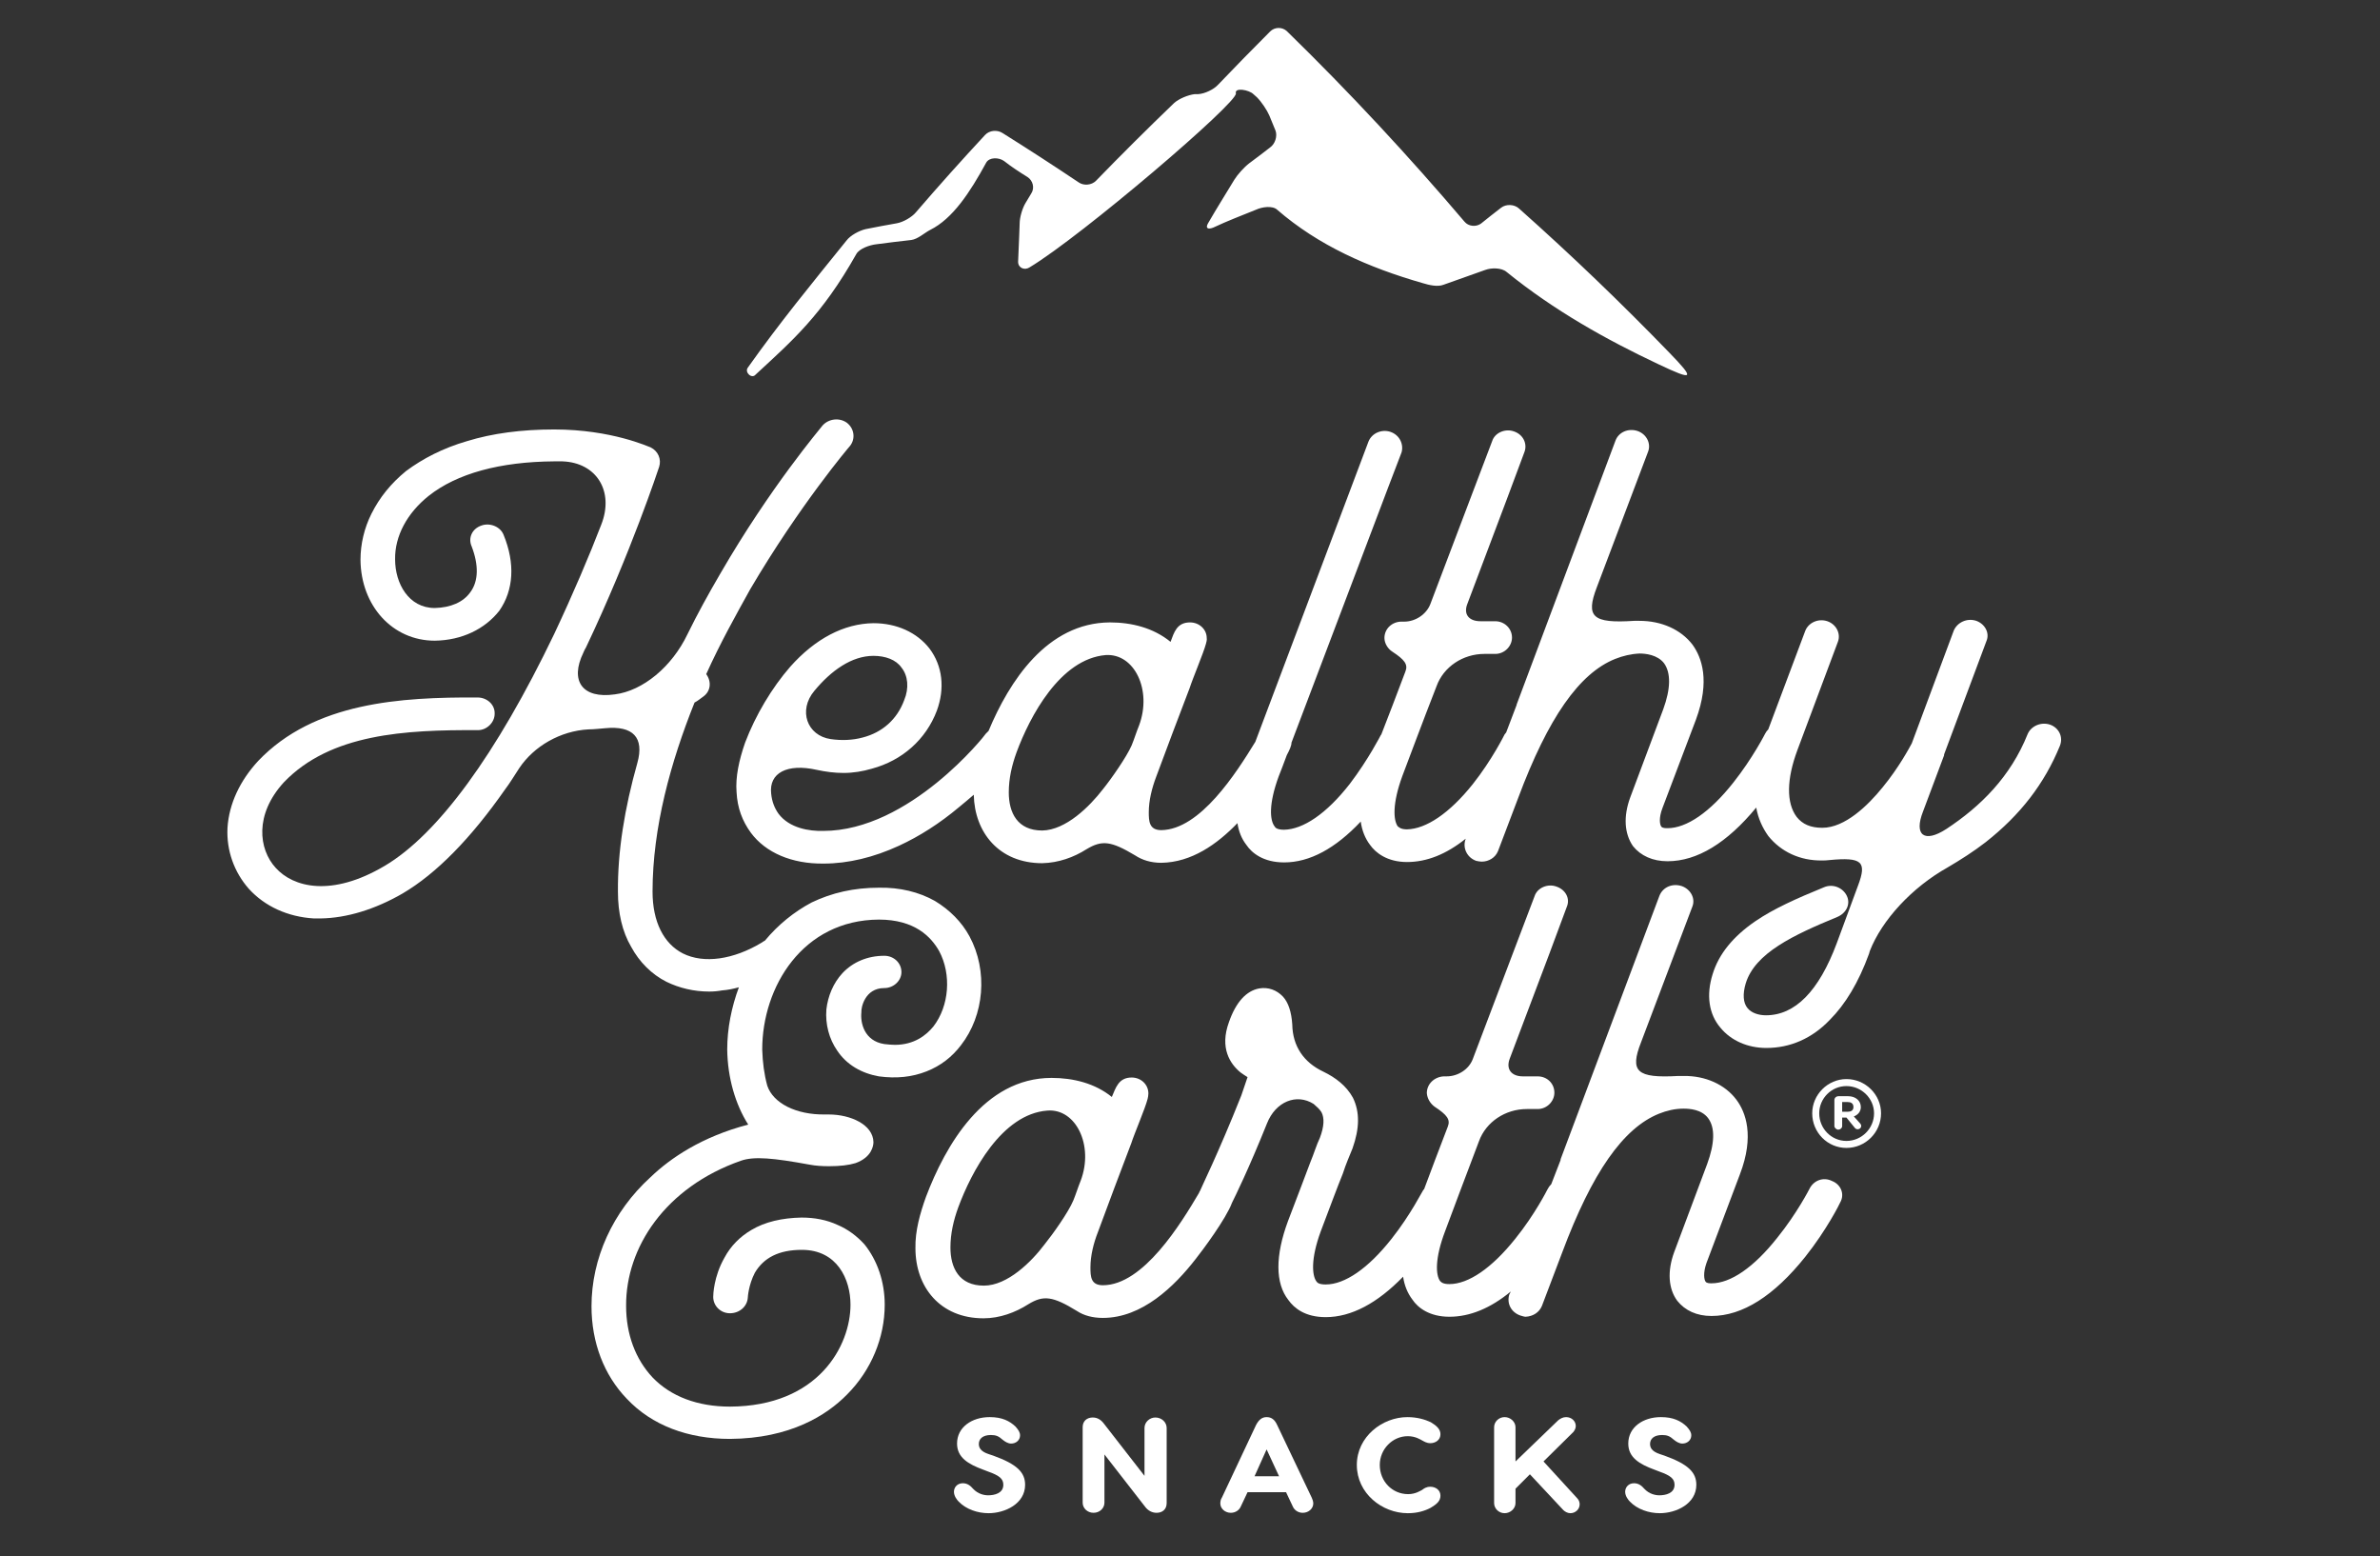
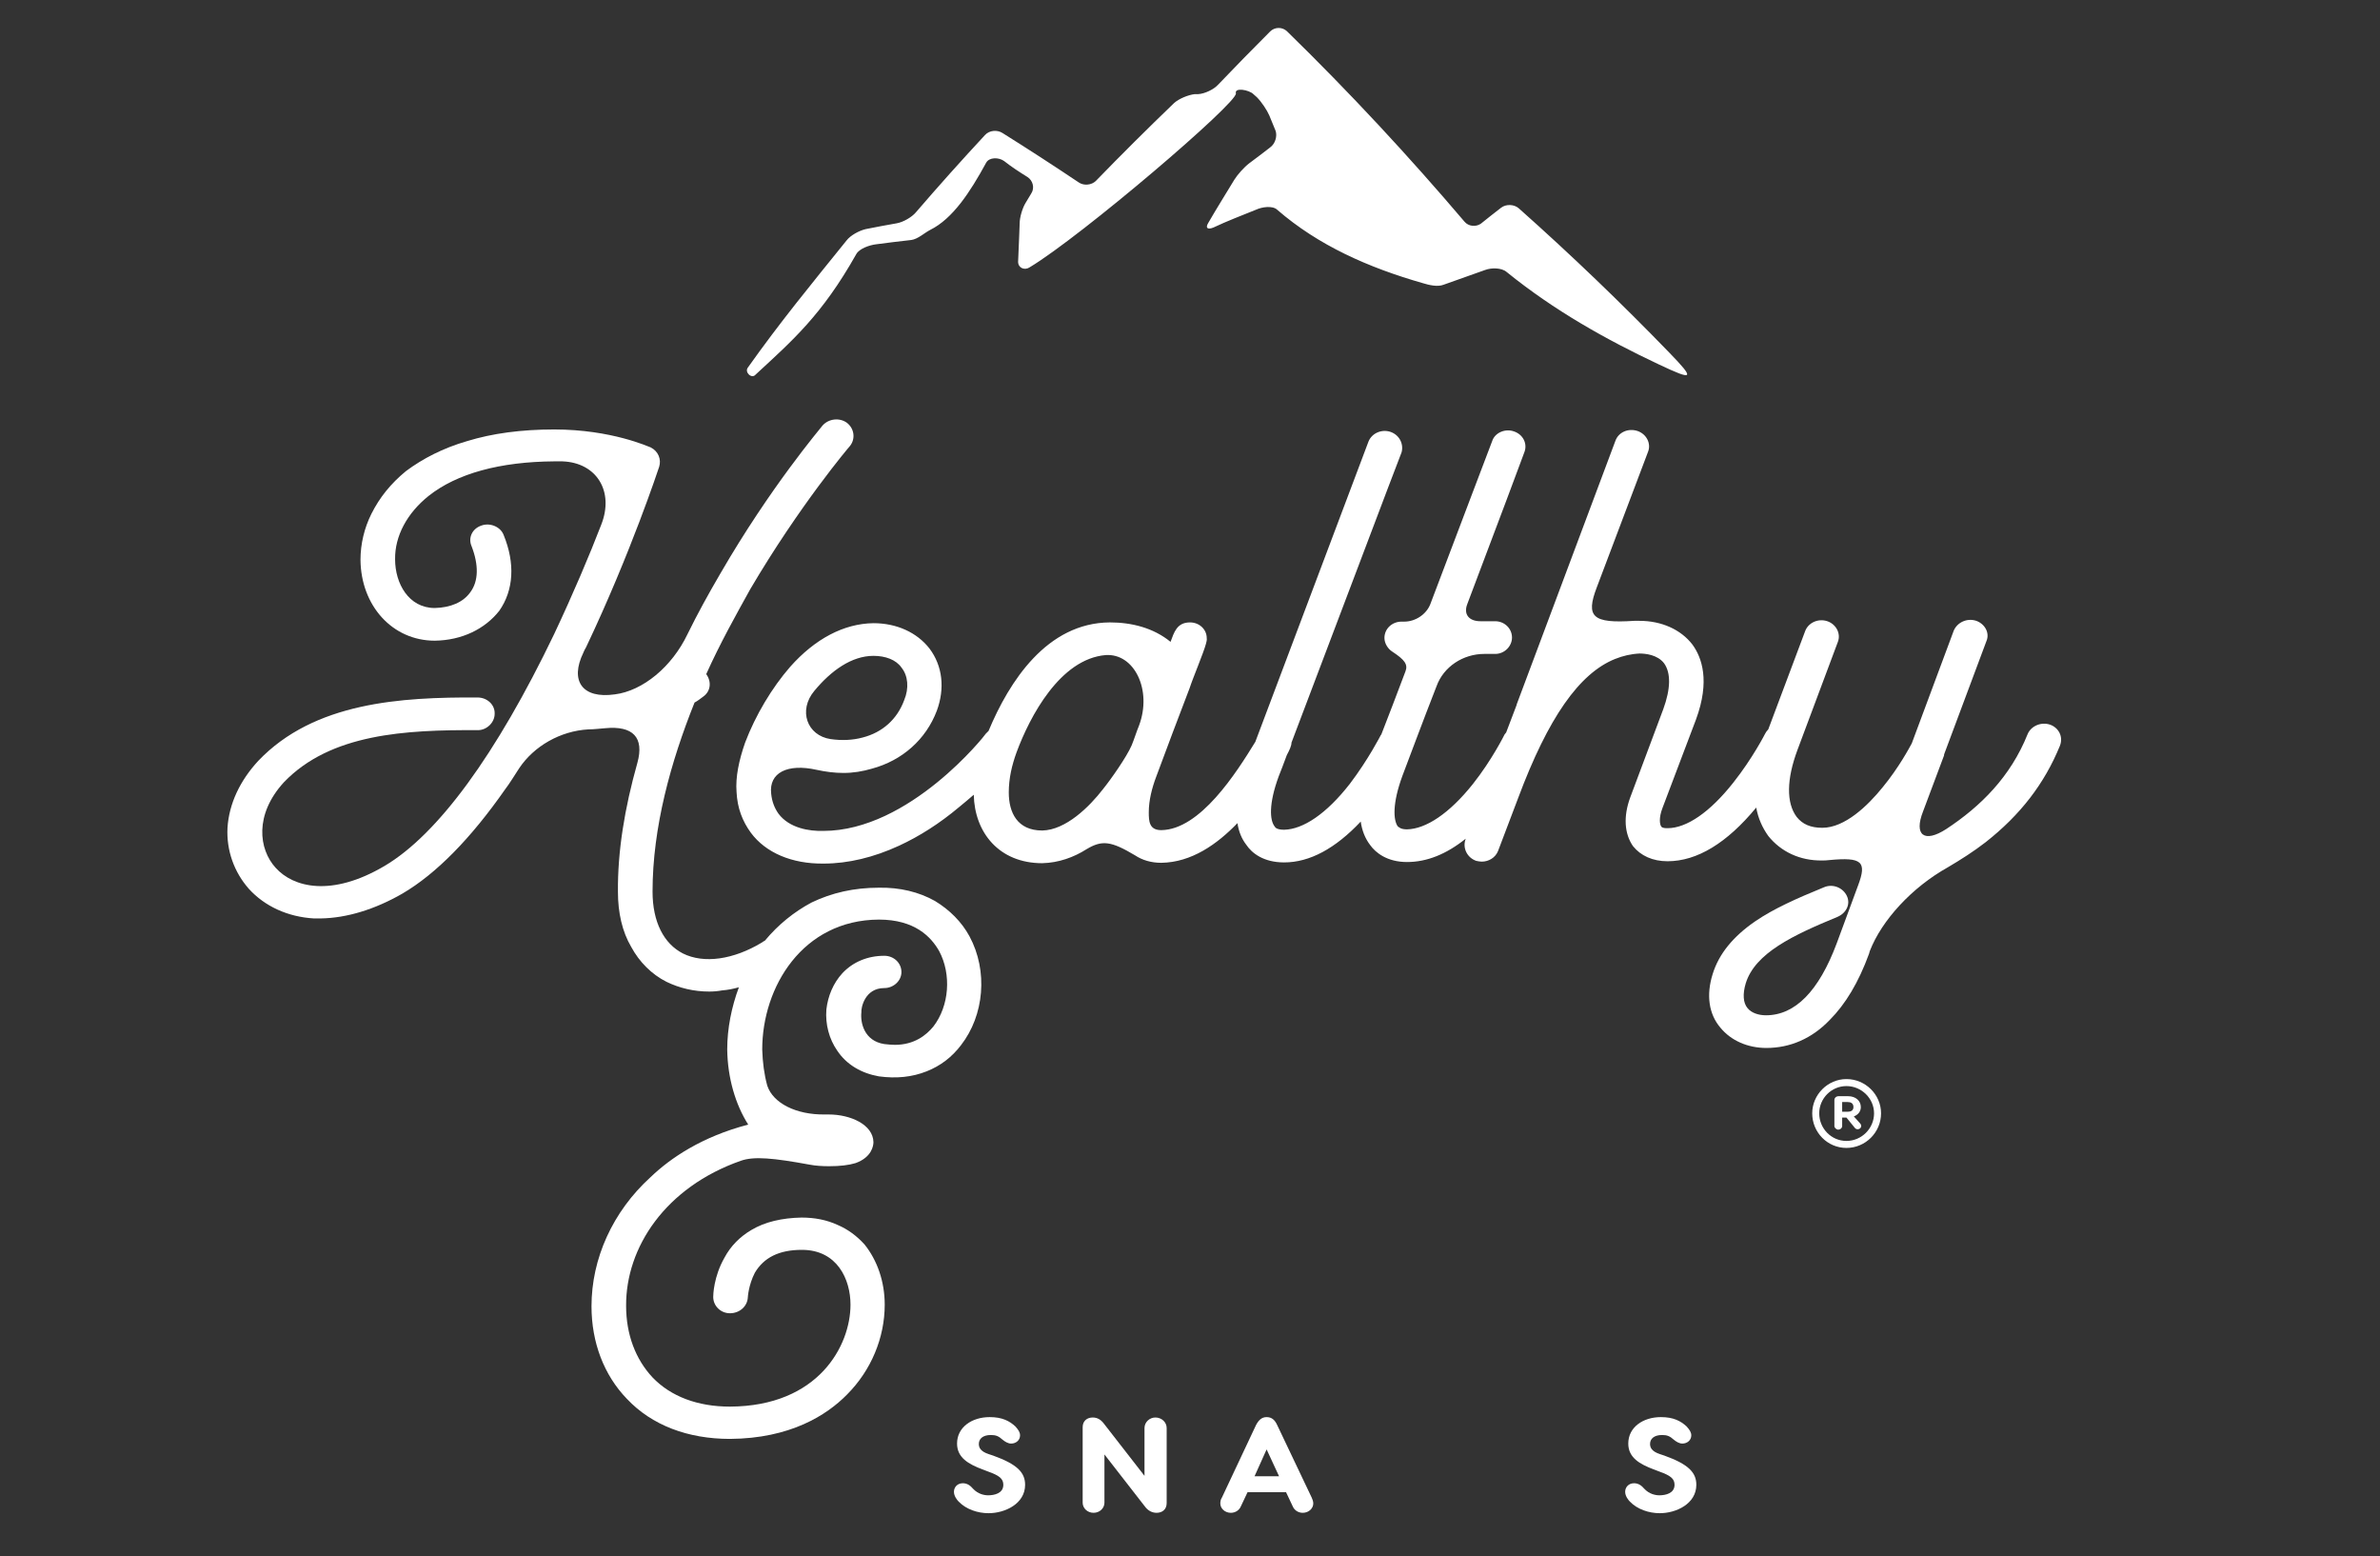
<svg xmlns="http://www.w3.org/2000/svg" version="1.2" viewBox="0 0 612 400" width="612" height="400">
  <rect x="0" y="0" width="612" height="400" fill="#333333" stroke="none" />
  <title>HealthyEarth_WHT_Logo-svg</title>
  <style>
		.s0 { fill: #ffffff } 
	</style>
  <g id="Layer">
    <g id="Layer">
      <g id="Layer">
        <g id="Layer">
          <path id="Layer" fill-rule="evenodd" class="s0" d="m529.7 191.7c-4 9.8-10.2 17.8-19.1 24.8-3.1 2.4-6.4 4.5-9.8 6.5-9.1 5.1-16.9 13.5-20 21.5l-0.2 0.7c-2.7 7.4-6.1 13-10.1 17-4.6 4.8-10.2 7.2-16.3 7.2-4.8 0-9.1-1.9-11.8-5.2-3-3.5-3.7-8.4-2-13.8 1.6-5.2 5.3-9.7 11-13.6 4.7-3.2 10.5-5.8 17.6-8.7 2.3-1 4.9 0.1 5.9 2.2 1 2.1-0.1 4.4-2.4 5.4-11.4 4.7-21.2 9.3-23.6 17.1-0.8 2.7-0.7 5 0.5 6.4 1 1.2 2.8 1.8 4.7 1.8 7.5 0 13.6-6.2 18.2-18.5l5.5-14.9c2.3-6.1 1-7.3-7.4-6.5-0.7 0.1-1.3 0.1-1.8 0.1-5.8 0.1-10.7-2.3-13.9-6.3-1.5-2.1-2.6-4.5-3.1-7.3-7.5 9.1-15.2 13.8-22.8 13.8-3.8 0-6.9-1.4-8.9-3.9-2.2-3.2-2.5-7.6-0.7-12.5l8.5-22.7c1.9-5.2 2-9.3 0.2-11.8-1.7-2.2-4.8-2.5-6.3-2.5-2.2 0.1-4.3 0.6-6.3 1.4-9.2 3.7-17.2 15.1-24.9 35.7l-5.2 13.7c-0.7 1.7-2.4 2.7-4.2 2.7-0.4 0-0.9-0.1-1.4-0.2-2.3-0.8-3.5-3.2-2.8-5.4l0.1-0.3c-5 4-10 6-15.1 6-5.1 0-8.1-2.4-9.5-4.4q-1.9-2.5-2.4-6c-6.5 6.9-13.1 10.5-19.7 10.5-5.3 0-8.3-2.4-9.7-4.5q-1.8-2.3-2.3-5.6c-5.2 5.4-11.8 10.1-19.6 10.2-2.6 0-4.9-0.7-6.7-1.9-6.2-3.7-8.5-4-12.5-1.6-3.3 2.1-7.2 3.5-11.4 3.6-11.1 0-17.4-7.9-17.6-17.6-1.2 1-2.4 2.1-3.8 3.2-5 4.2-10.2 7.5-15.4 9.9-6.5 3-13.1 4.6-19.4 4.6-8.2 0.1-14.9-2.8-18.7-7.9-2.2-3-3.5-6.4-3.7-10.5-0.3-3.8 0.6-8.1 2.2-12.7 2.7-7.1 6.9-14.1 11.6-19.5 6.4-7.2 13.8-11.1 21.4-11.2 6 0 11.2 2.4 14.4 6.5 3.4 4.5 4 10.3 1.9 16-2.8 7.4-8.9 12.8-16.7 14.9-2.4 0.7-4.8 1.1-7.3 1.1-2.3 0-4.6-0.3-6.9-0.8-7.6-1.7-12.3 0.8-11.7 6.1 0.2 2.1 0.9 3.8 1.9 5.2 2.8 3.7 7.9 4.5 11.5 4.4 22.2 0 41.7-24.7 41.8-25q0.4-0.4 0.7-0.7c5.3-12.7 15-27.8 31.2-27.9 5.6 0 11.2 1.4 15.6 5 0.9-2.4 1.6-5 5-5 2.4 0 4.3 1.8 4.3 4 0.1 0.5-0.1 1.1-0.2 1.5-0.6 2.3-3.4 8.9-4.2 11.4-2.9 7.6-5.8 15.2-8.6 22.8-1.1 2.9-1.9 6.1-1.9 9.1 0 2.3 0.1 4.6 3.2 4.6 10-0.1 19.3-14.7 24.2-22.7 8-21.2 28.9-76.6 29.1-77.2 0.9-2.2 3.4-3.2 5.6-2.5 2.4 0.8 3.5 3.2 2.9 5.3-0.3 0.6-19.7 52-28.3 74.6 0 0.8-0.5 1.9-1.2 3.2-0.9 2.4-1.6 4.3-2.1 5.5-2.6 7.1-2.3 11.3-1 12.9 0.1 0.2 0.5 0.8 2.4 0.8 4.9-0.1 10.9-4.1 16.9-11.8 4.8-6.3 8-12.6 8-12.6q0.1 0 0.1-0.1c1.8-4.6 3.9-10.1 6.2-16.2 0.7-1.8-0.2-3-3.4-5.1-1.1-0.7-2-2.1-2-3.5 0-2.4 2-4.2 4.4-4.2h0.7c2.9 0 5.7-1.9 6.7-4.5 8-21 15.7-41.5 15.9-41.9 0.7-2.2 3.4-3.3 5.6-2.5 2.4 0.8 3.5 3.2 2.7 5.3-0.1 0.4-7.1 19-14.7 39.1-1 2.6 0.4 4.4 3.4 4.4h3.8c2.3 0 4.3 1.8 4.3 4.2 0 2.2-1.9 4.2-4.3 4.2h-2.8c-5.5 0-10.5 3.3-12.3 8.3-3.8 9.7-7 18.4-8.8 23.1-2.6 7.1-2.3 11.3-1.2 12.9 0.3 0.2 0.7 0.8 2.4 0.8 4.9-0.1 10.9-4.1 16.9-11.6 5-6.3 8.2-12.8 8.2-12.8q0.2-0.3 0.4-0.5l2.7-7.1c0-0.1 0-0.1 0-0.1l25.4-67.8c0.8-2.2 3.3-3.3 5.7-2.5 2.3 0.8 3.5 3.2 2.7 5.3l-13.2 34.9c-2.9 7.6-1.1 9.3 9.6 8.6 0.5 0 0.9 0 1.4 0 5.6 0 10.6 2.2 13.6 6.1 2.4 3.3 4.6 9.3 0.9 19.3l-8.6 22.7c-1 2.6-0.7 4.3-0.3 4.8 0.3 0.4 1.1 0.4 1.6 0.4 4.9 0 10.9-4.1 16.9-11.7 5-6.3 8.2-12.6 8.2-12.6q0.3-0.6 0.8-1.1l9.5-25.3c0.8-2.1 3.3-3.3 5.7-2.5 2.3 0.8 3.5 3.2 2.7 5.3l-10.4 27.8c-2.8 7.5-2.9 13.6-0.2 17.2 1.5 1.9 3.6 2.8 6.6 2.8 5.8 0 11.7-5.7 15.5-10.4 4.2-5.1 6.9-10.2 7.5-11.3l10.8-29c0.9-2.1 3.4-3.3 5.8-2.5 2.2 0.8 3.5 3.1 2.6 5.2l-10.8 28.9c-0.1 0.2-0.1 0.3-0.1 0.5l-5.4 14.4c-2.4 6.1 0.3 8.2 6 4.5 8.8-5.8 16.5-13.4 20.9-24.4 0.9-2.1 3.5-3.2 5.8-2.4 2.2 0.8 3.4 3.1 2.5 5.4zm-316.1-1.7c2.8 0.4 5.6 0.3 8.2-0.4 5.1-1.3 8.9-4.7 10.7-9.6 1.3-3.1 1-6.3-0.7-8.4-1.4-2-4.1-3-7.2-3-5.6 0-10.9 3.8-15.2 9-4.2 5-1.9 11.5 4.2 12.4zm70.7-21.6c-11.7 1-19.5 15.8-22.9 25-1.2 3.3-2 6.7-2 10.3 0 5.2 2.2 9.8 8.6 9.8 6.1-0.1 12.2-6.2 15.6-10.6 2.1-2.6 6.1-8.3 7.4-11.3 0.7-1.7 1.2-3.4 1.9-5.1 3.4-9.1-1.2-18.6-8.6-18.1z" />
          <path id="Layer" class="s0" d="m221.5 260.2c-0.3 2.7 0.7 7.4 5.9 8.2 1 0.1 1.8 0.2 2.7 0.2 5 0 8.1-2.5 9.9-4.7 4.1-5.3 4.7-13.4 1.5-19.4-2.1-3.7-6.3-8.1-15.5-8.1-19.6 0.1-30 17.3-30 33.4 0.1 3.3 0.5 6.4 1.3 9.3 1.5 4.5 7.4 7.5 14.8 7.4 0.3 0 0.7 0 1 0 5.6 0 11.4 2.6 11.5 7.1 0 0.9-0.4 3.9-4.6 5.4q-2.6 0.8-6.8 0.8c-1.7 0-3.5-0.1-5-0.4-9.3-1.7-14.3-2.2-17.7-1-19.4 6.8-29.6 22.3-29.5 37.3 0 7.3 2.4 13.7 6.8 18.4 4.7 4.9 11.6 7.5 19.9 7.5 22.8-0.1 31-15.7 31-26.2 0-6.5-3.4-14.1-12.5-14.1-5.9 0-9.8 2-12.1 5.9-1.6 3.1-1.8 6.2-1.8 6.3-0.1 2.3-2.1 4.1-4.6 4.1-2.4 0-4.3-1.9-4.3-4.2 0-0.5 0.1-5.2 2.9-10.1 1.6-3 4-5.4 6.9-7.1 3.5-2.1 7.9-3.1 12.9-3.2 3.4 0 6.5 0.6 9.3 1.9 2.6 1.1 4.9 2.8 6.9 5 3.3 4.1 5.2 9.6 5.2 15.5 0 8.5-3.5 16.9-9.7 23.1-5.2 5.3-14.6 11.3-30.1 11.4-10.8 0-20.1-3.5-26.5-10.3-5.9-6.1-9.1-14.5-9.1-23.8 0-12.2 5.4-24.3 15.2-33.2 5.1-4.9 13.2-10.4 25.1-13.5-3.3-5.2-5.3-12-5.4-19.3 0-5.4 1.1-10.9 3-16-1.4 0.4-2.9 0.7-4.3 0.8-1.1 0.2-2.2 0.3-3.3 0.3-4 0-7.7-0.9-11-2.5-3.8-1.9-7-5.1-9.1-9-2.3-3.9-3.4-8.8-3.4-14.1-0.1-10.4 1.7-21.5 5-33.2 1.8-6.5-1.1-9.6-8.3-8.9-1.4 0.1-2.8 0.3-4.3 0.3-7.2 0.4-14 4.3-17.8 10-1.2 1.8-2.3 3.7-3.6 5.4-8.8 12.6-17.7 21.7-26.4 26.8-7.1 4.1-14.4 6.3-21 6.4-0.7 0-1.2 0-1.8 0-6.7-0.4-12.6-3.1-16.7-7.6-3.8-4.3-5.8-9.9-5.5-15.7 0.4-6.2 3.2-12.1 7.9-17.2 14.4-15.1 36.7-16.4 56.4-16.3 2.4 0 4.5 1.8 4.4 4.2 0 2.2-2 4.2-4.3 4.2-18.7-0.1-37.9 0.9-49.9 13.4-7.6 8.3-6.5 17.2-2.1 22 4.5 5 14.3 7.6 28-0.5 13.7-8.1 28.7-28.6 43.6-59.6 4.9-10.4 9.1-20.3 12.1-28.1 3.4-8.6-1.2-16-10-16.3q-1 0-2.1 0c-13.9 0.1-25 3.1-32.3 8.9-5.5 4.4-8.7 10.3-8.6 16.3 0 6.2 3.5 12.5 10.2 12.5 4.1-0.1 7.3-1.5 9.1-4 2.2-2.9 2.2-7.1 0.4-11.8-1-2.2 0.1-4.6 2.5-5.4 2.2-0.8 4.9 0.3 5.7 2.4 3 7.3 2.6 14.2-1.1 19.5-3.7 4.7-9.6 7.6-16.6 7.7-10.9 0-19-9-19.1-20.8 0-4.1 1-8.2 2.8-11.8 2.1-4.2 5-7.8 8.9-11 4.3-3.2 9.5-5.9 15.7-7.7 6.5-2 14-3 22.4-3 14.8 0 24.4 4.5 24.8 4.6 2 1 2.8 3.1 2.2 5-0.1 0.3-7.3 22.2-18.8 46.4-0.3 0.5-0.5 0.9-0.7 1.4-3.5 7.2-0.3 11.9 8.1 10.7 7.2-0.9 14.7-7.1 18.7-15.5 2.5-5.1 5.3-10.2 8.4-15.5 12.9-22.3 25.8-37.4 26.3-38.1 1.6-1.8 4.4-2.1 6.3-0.7 1.9 1.5 2.2 4.1 0.8 5.9-0.2 0.2-13 15.3-25.7 36.9-3.6 6.5-7.7 13.8-11.3 21.8 1.4 1.9 1.2 4.4-0.8 5.8-0.7 0.5-1.4 1.1-2.2 1.5-6.1 15.2-10.8 32.1-10.8 48.6 0 7.8 2.9 13.4 7.8 15.9 5.4 2.7 13 1.6 20.3-2.8q0.4-0.3 0.8-0.5c3.4-4.1 7.5-7.4 12-9.8 5.2-2.5 10.9-3.8 17.3-3.8 5.4-0.1 10.3 1.1 14.4 3.4 3.8 2.3 6.9 5.4 8.9 9.1 4.8 8.9 3.8 20.3-2.2 28q-3.5 4.6-8.8 6.7c-3.8 1.5-7.8 1.9-12.3 1.3-4.5-0.8-8.3-3-10.7-6.6-2.1-3-3.1-6.8-2.8-10.6 0.4-3.5 1.8-6.8 4.1-9.3 2.7-2.9 6.5-4.5 10.8-4.5 2.4 0 4.4 1.8 4.4 4.2 0 2.2-2 4.1-4.4 4.1-5.1 0-6 5.2-5.9 6.2z" />
-           <path id="Layer" fill-rule="evenodd" class="s0" d="m473.2 309.1c-0.1 0.3-3.5 7.1-9 14-8 10-16.1 15.2-24.1 15.2-3.8 0-6.8-1.4-8.8-3.9-2.3-3.1-2.6-7.6-0.8-12.5l8.5-22.7c1.9-5.2 2.1-9.3 0.2-11.8-1.7-2.2-4.7-2.4-6.3-2.4-2.2 0-4.3 0.5-6.3 1.3-9.2 3.7-17.2 15.1-24.9 35.7l-5.2 13.7c-0.7 1.7-2.3 2.7-4.2 2.8-0.4 0-0.9-0.2-1.3-0.3-2.4-0.8-3.6-3.1-2.9-5.4l0.4-0.8c-5.2 4.3-10.5 6.5-15.8 6.5-5.1 0-8.1-2.3-9.5-4.4q-1.9-2.5-2.4-5.9c-6.6 6.8-13.3 10.4-19.9 10.4-5.3 0-8.1-2.3-9.6-4.4-3.4-4.3-3.4-11.4-0.1-20.3 2.5-6.6 4.3-11.2 5.7-15 1-2.4 1.6-4.5 2.5-6.4 1.1-2.9 1.2-5.1 0.4-6.6-0.5-0.8-1.2-1.4-2-2.1-4.4-2.8-9.8-0.6-12 5-4.7 11.7-8.2 18.8-9 20.4-1.5 4.1-7.7 12.4-9.3 14.4-5.5 7.1-13.8 15.2-23.9 15.2-2.6 0-4.9-0.6-6.7-1.8-6.2-3.8-8.6-4.1-12.5-1.7-3.3 2.1-7.3 3.6-11.5 3.6-11.2 0-17.5-8.1-17.5-18-0.1-4.5 1.2-9 2.7-13.2 5-13.2 14.9-30.6 32.3-30.6 5.6 0 11.2 1.4 15.5 4.9 1-2.3 1.7-5 5.1-5 2.4 0 4.3 1.8 4.3 4.1 0 0.5-0.1 1-0.2 1.4-0.6 2.4-3.4 8.9-4.2 11.4-2.9 7.6-5.8 15.3-8.6 22.9-1.1 2.8-1.9 6-1.9 9 0 2.4 0.1 4.6 3.2 4.6 10.4 0 20.1-15.9 24.7-23.7q0.1-0.3 0.3-0.6c0-0.2 4.6-9.4 10.6-24.5q0.8-2.3 1.6-4.7c-0.7-0.4-1.2-0.8-1.8-1.2-2.7-2.2-5.4-6.3-3-12.9 1.8-5.2 4.5-8.1 7.8-8.7 2.3-0.4 4.5 0.4 6.1 2.1 1.4 1.5 2.2 4 2.4 7.2 0.1 5.5 2.9 9.7 8 12.1 3.1 1.5 5.9 3.6 7.6 6.7 1.8 3.7 1.7 7.9-0.1 13-0.8 2-1.7 4-2.5 6.5-1.5 3.7-3.2 8.3-5.7 14.9-2.6 7.1-2.2 11.3-1.1 12.8 0.2 0.3 0.6 0.8 2.4 0.8 4.9 0 10.9-4.1 16.9-11.7 5-6.3 8.1-12.6 8.2-12.6q0.1-0.1 0.2-0.2c1.7-4.6 3.8-10.1 6.1-16.1 0.7-1.8-0.2-3-3.4-5.1-1.1-0.8-1.9-2.1-2-3.5 0-2.4 2-4.2 4.4-4.3h0.7c2.9 0 5.7-1.8 6.7-4.4 8-21 15.7-41.5 15.9-41.9 0.7-2.2 3.4-3.3 5.6-2.5 2.4 0.8 3.6 3.1 2.7 5.2-0.1 0.4-7.1 19.1-14.7 39.1-1 2.7 0.5 4.5 3.4 4.5h3.8c2.4 0 4.3 1.8 4.3 4.2 0 2.2-1.9 4.2-4.3 4.2h-2.8c-5.5 0-10.5 3.3-12.3 8.3-3.7 9.7-6.9 18.3-8.7 23.1-2.7 7.1-2.4 11.3-1.3 12.8 0.3 0.3 0.7 0.8 2.4 0.8 4.9 0 10.9-4.1 16.9-11.6 5.1-6.3 8.3-12.7 8.3-12.7q0.4-0.8 1-1.4l2.4-6.2c0-0.2 0-0.2 0-0.2l25.4-67.7c0.9-2.3 3.4-3.3 5.8-2.5 2.2 0.8 3.5 3.1 2.7 5.2l-13.2 34.9c-3 7.6-1.1 9.3 9.5 8.7 0.6 0 1 0 1.4 0 5.6-0.1 10.7 2.2 13.6 6.1 2.4 3.2 4.7 9.3 0.9 19.2l-8.6 22.8c-0.9 2.6-0.6 4.3-0.2 4.8 0.3 0.4 1.1 0.4 1.5 0.4 4.9 0 10.9-4.1 16.9-11.7 5.1-6.3 8.3-12.6 8.3-12.6 1.1-2.2 3.6-3.1 5.8-2 2.3 0.9 3.3 3.4 2.1 5.5zm-203.9-23.6c-11.7 0.9-19.5 15.7-22.9 24.9-1.2 3.3-2 6.7-2 10.3 0 5.2 2.2 9.8 8.6 9.8 6.1 0 12.3-6.2 15.6-10.6 2.1-2.6 6.1-8.2 7.4-11.3 0.7-1.7 1.2-3.4 1.9-5.1 3.4-9-1.2-18.6-8.6-18z" />
        </g>
        <path id="Layer" class="s0" d="m194.3 96.3c-1 1.2-2.9-0.6-2-1.8 8.3-11.7 16.2-21.3 25.4-32.7 1-1.3 3.2-2.5 4.9-2.9q4-0.8 8-1.5c1.7-0.3 3.9-1.6 4.9-2.8q8.6-10 17.8-19.9c1.1-1.2 3.1-1.4 4.5-0.5q9.9 6.2 19.6 12.7c1.3 0.9 3.3 0.7 4.4-0.4q9.8-10.1 20.1-20c1.2-1.1 3.6-2.1 5.3-2.3q0.4 0 0.9 0c1.7-0.1 4-1.2 5.1-2.4q6.6-6.9 13.4-13.7c1.2-1.2 3.1-1.2 4.3-0.1 16.3 15.9 31.5 32.3 45.7 49 1 1.2 2.9 1.4 4.2 0.5q2.6-2.1 5.2-4.1c1.3-1 3.4-0.9 4.6 0.2 13.5 12 26.4 24.4 38.6 37 6.8 7 6.3 7.3-2.6 3.1-13.6-6.4-27-13.9-39.2-23.8-1.3-1.1-3.9-1.1-5.5-0.5q-5.3 1.9-10.7 3.8c-1.5 0.6-3.7 0.1-5.3-0.4-14-4-26.9-9.7-37.5-18.9-1.2-1.1-3.9-0.7-5.4 0-3.7 1.5-7.4 2.9-11 4.6-1.5 0.6-2.1 0.1-1.3-1.2 2.2-3.8 4.4-7.3 6.7-11.1 0.8-1.3 2.5-3.2 3.8-4.2q2.7-2 5.4-4.1c1.3-0.9 1.9-2.9 1.4-4.3q-0.8-2-1.6-3.9c-0.6-1.4-2-3.5-3.2-4.7q-0.4-0.4-0.9-0.8c-1.1-1.1-4.9-1.8-4.5-0.2 0.6 2.3-39.7 36.7-53 44.7-1.3 0.9-3 0.2-3-1.4 0.2-4.2 0.4-9.9 0.4-9.9 0-1.5 0.7-3.9 1.5-5.2q0.8-1.3 1.5-2.5c0.9-1.4 0.4-3.3-1-4.2-2.1-1.3-4.1-2.6-6-4.1-1.4-1-3.8-1-4.6 0.4-4.2 7.7-8.6 14.4-14.4 17.3-1.4 0.7-3.2 2.4-4.9 2.6q-4.5 0.5-9 1.1c-1.7 0.2-4.3 1.1-5.1 2.5-8.9 15.8-16.5 22.3-25.9 31z" />
        <g id="Layer">
          <path id="Layer" class="s0" d="m261.1 366.7c0.8 0.9 1.2 1.5 1.2 2.3 0 1.2-1 2.1-2.3 2.1-0.8 0-1.6-0.5-2.2-1-1-0.9-1.7-1.2-3-1.2-2.1 0-3.1 1-3.1 2.3 0 0.9 0.4 1.9 2.5 2.6l1.2 0.4c6.1 2.2 8.2 4.3 8.2 7.5 0 4.9-5.2 7.3-9.4 7.3-2.8 0-5.8-1-7.7-3-0.4-0.4-1.2-1.4-1.2-2.5 0-1.1 0.8-2.2 2.3-2.2 1.2 0 2 0.7 2.6 1.4 1.3 1.4 2.9 1.7 3.9 1.7 1.6 0 3.9-0.5 3.9-2.7 0-1.6-1.1-2.4-3.9-3.4l-1.3-0.5c-3.8-1.4-6.7-3.1-6.7-6.7 0-4.2 3.8-6.8 8.4-6.8 3.2 0 5.1 1 6.6 2.4z" />
          <path id="Layer" class="s0" d="m300 367.1v19.3c0 1.7-1.2 2.5-2.6 2.5-1.2 0-2.2-0.6-2.9-1.5l-10.5-13.5v12.4c0 1.4-1.2 2.6-2.8 2.6-1.6 0-2.8-1.2-2.8-2.6v-19.4c0-1.6 1.1-2.5 2.6-2.5 1.2 0 2.1 0.6 2.8 1.5l10.5 13.5v-12.3c0-1.5 1.3-2.7 2.8-2.7 1.6 0 2.9 1.2 2.9 2.7z" />
          <path id="Layer" fill-rule="evenodd" class="s0" d="m337.7 386.5c0 1.3-1.2 2.4-2.7 2.4-1.2 0-2.2-0.7-2.6-1.7l-1.7-3.6h-9.9l-1.7 3.6c-0.4 1-1.4 1.7-2.6 1.7-1.5 0-2.7-1.1-2.7-2.4 0-0.5 0.1-1.1 0.4-1.5l8.8-18.7c0.7-1.3 1.5-2 2.7-2 1.3 0 2.1 0.7 2.7 2l8.9 18.7c0.2 0.4 0.4 1 0.4 1.5zm-8.8-7l-3.2-6.9-3.1 6.9z" />
-           <path id="Layer" class="s0" d="m370.4 384.5c0 1.4-1 2.2-2.5 3.1-1.5 0.8-3.4 1.4-5.9 1.4-6.6 0-13.1-5.1-13.1-12.4 0-7.3 6.6-12.3 13-12.3 2.5 0 4.5 0.6 6 1.3 1.5 0.9 2.5 1.8 2.5 3.1 0 1.5-1.3 2.3-2.6 2.3-1 0-1.7-0.5-2.1-0.7-0.4-0.2-1.7-1.1-3.7-1.1-3.9 0-7.2 3.3-7.2 7.4 0 4.2 3.2 7.5 7.3 7.5 1.9 0 3.2-0.9 3.6-1.1 0.4-0.3 1-0.8 2.1-0.8 1.3 0 2.6 0.8 2.6 2.3z" />
-           <path id="Layer" class="s0" d="m406.2 386.7c0 1.3-1.1 2.3-2.4 2.3-0.7 0-1.4-0.4-1.8-0.8l-8.6-9.2-3.7 3.7v3.7c0 1.4-1.3 2.6-2.8 2.6-1.5 0-2.7-1.2-2.7-2.6v-19.5c0-1.4 1.2-2.6 2.7-2.6 1.5 0 2.8 1.2 2.8 2.6v8.8l11-10.6c0.5-0.4 1.2-0.8 2-0.8 1.4 0 2.5 1 2.5 2.3 0 0.6-0.3 1.1-0.6 1.5l-7.7 7.6 8.7 9.5c0.4 0.4 0.6 1 0.6 1.5z" />
          <path id="Layer" class="s0" d="m433.7 366.7c0.8 0.9 1.2 1.5 1.2 2.3 0 1.2-1 2.1-2.3 2.1-0.8 0-1.6-0.5-2.2-1-1-0.9-1.7-1.2-3-1.2-2.1 0-3.1 1-3.1 2.3 0 0.9 0.4 1.9 2.5 2.6l1.2 0.4c6.1 2.2 8.2 4.3 8.2 7.5 0 4.9-5.2 7.3-9.4 7.3-2.8 0-5.8-1-7.7-3-0.4-0.4-1.2-1.4-1.2-2.5 0-1.1 0.8-2.2 2.3-2.2 1.2 0 2 0.7 2.6 1.4 1.3 1.4 2.9 1.7 3.9 1.7 1.6 0 3.9-0.5 3.9-2.7 0-1.6-1.1-2.4-3.9-3.4l-1.3-0.5c-3.8-1.4-6.7-3.1-6.7-6.7 0-4.2 3.8-6.8 8.4-6.8 3.2 0 5.1 1 6.6 2.4z" />
        </g>
      </g>
    </g>
    <g id="Layer">
      <g id="Layer">
        <path id="Layer" fill-rule="evenodd" class="s0" d="m478.6 289.5c0 0.4-0.4 0.8-0.9 0.8-0.3 0-0.5-0.1-0.7-0.3l-2.2-2.7h-1.1v2.2c0 0.5-0.5 0.9-1 0.9-0.5 0-1-0.5-1-0.9v-6.7c0-0.6 0.5-1 1.1-1h2.4c2 0 3.3 1.2 3.3 2.8 0 1.1-0.7 2-1.8 2.4l1.7 1.9c0.1 0.2 0.2 0.3 0.2 0.6zm-4.9-3.7h1.4c0.8 0 1.5-0.3 1.5-1.2 0-1-0.7-1.3-1.5-1.3h-1.4z" />
      </g>
      <path id="Layer" fill-rule="evenodd" class="s0" d="m474.8 295.1c-4.9 0-8.8-4-8.8-8.9 0-4.8 4-8.8 8.8-8.8 4.9 0 8.9 4 8.9 8.8 0 4.9-4 8.9-8.9 8.9zm0-15.9c-3.9 0-7 3.2-7 7 0 3.9 3.1 7.1 7 7.1 3.9 0 7.1-3.2 7.1-7.1 0-3.8-3.2-7-7.1-7z" />
    </g>
  </g>
</svg>